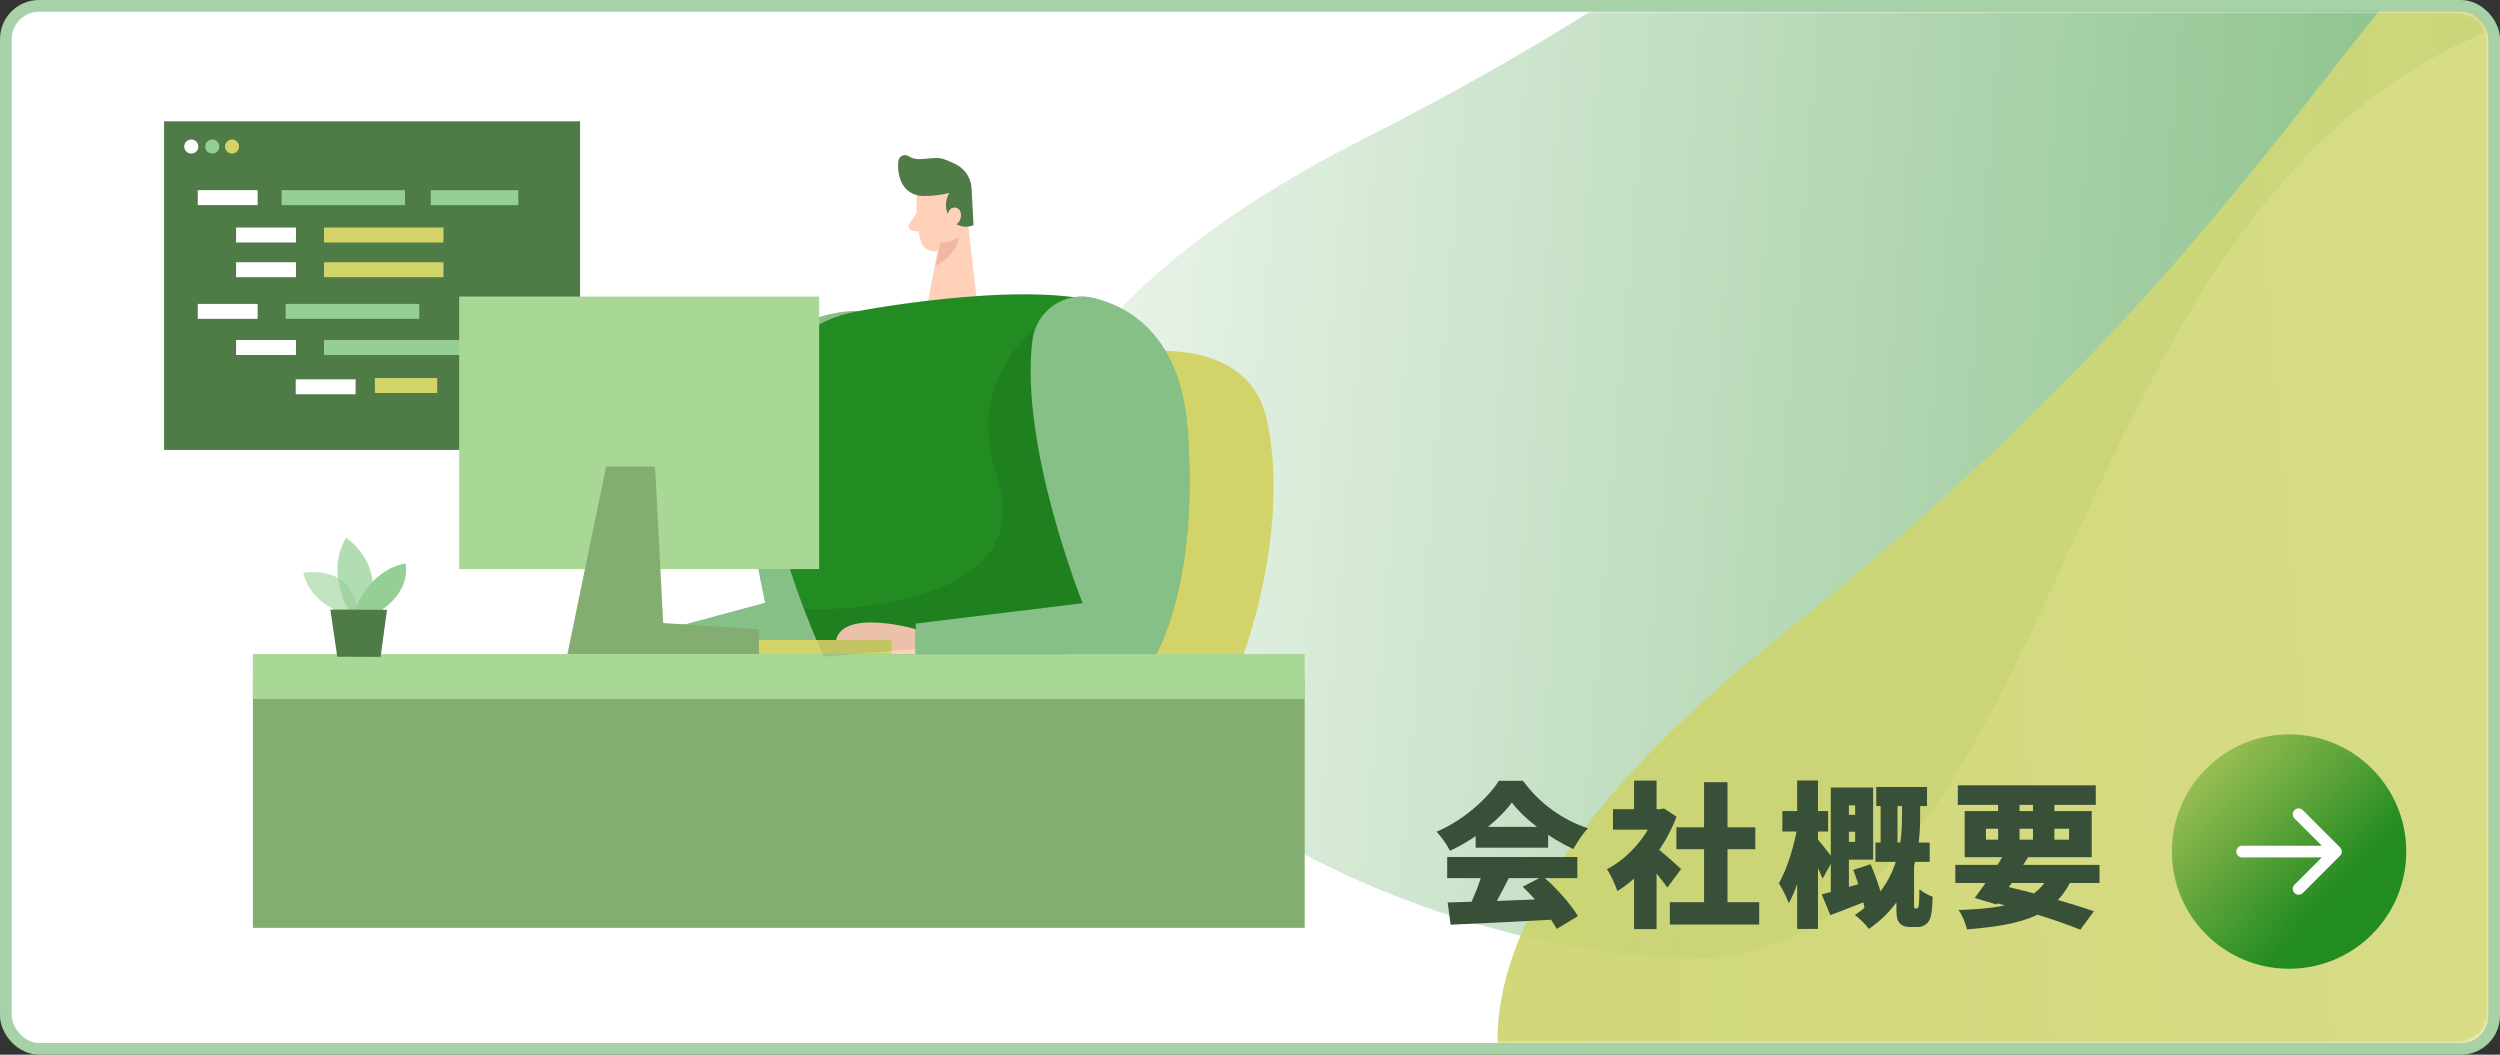
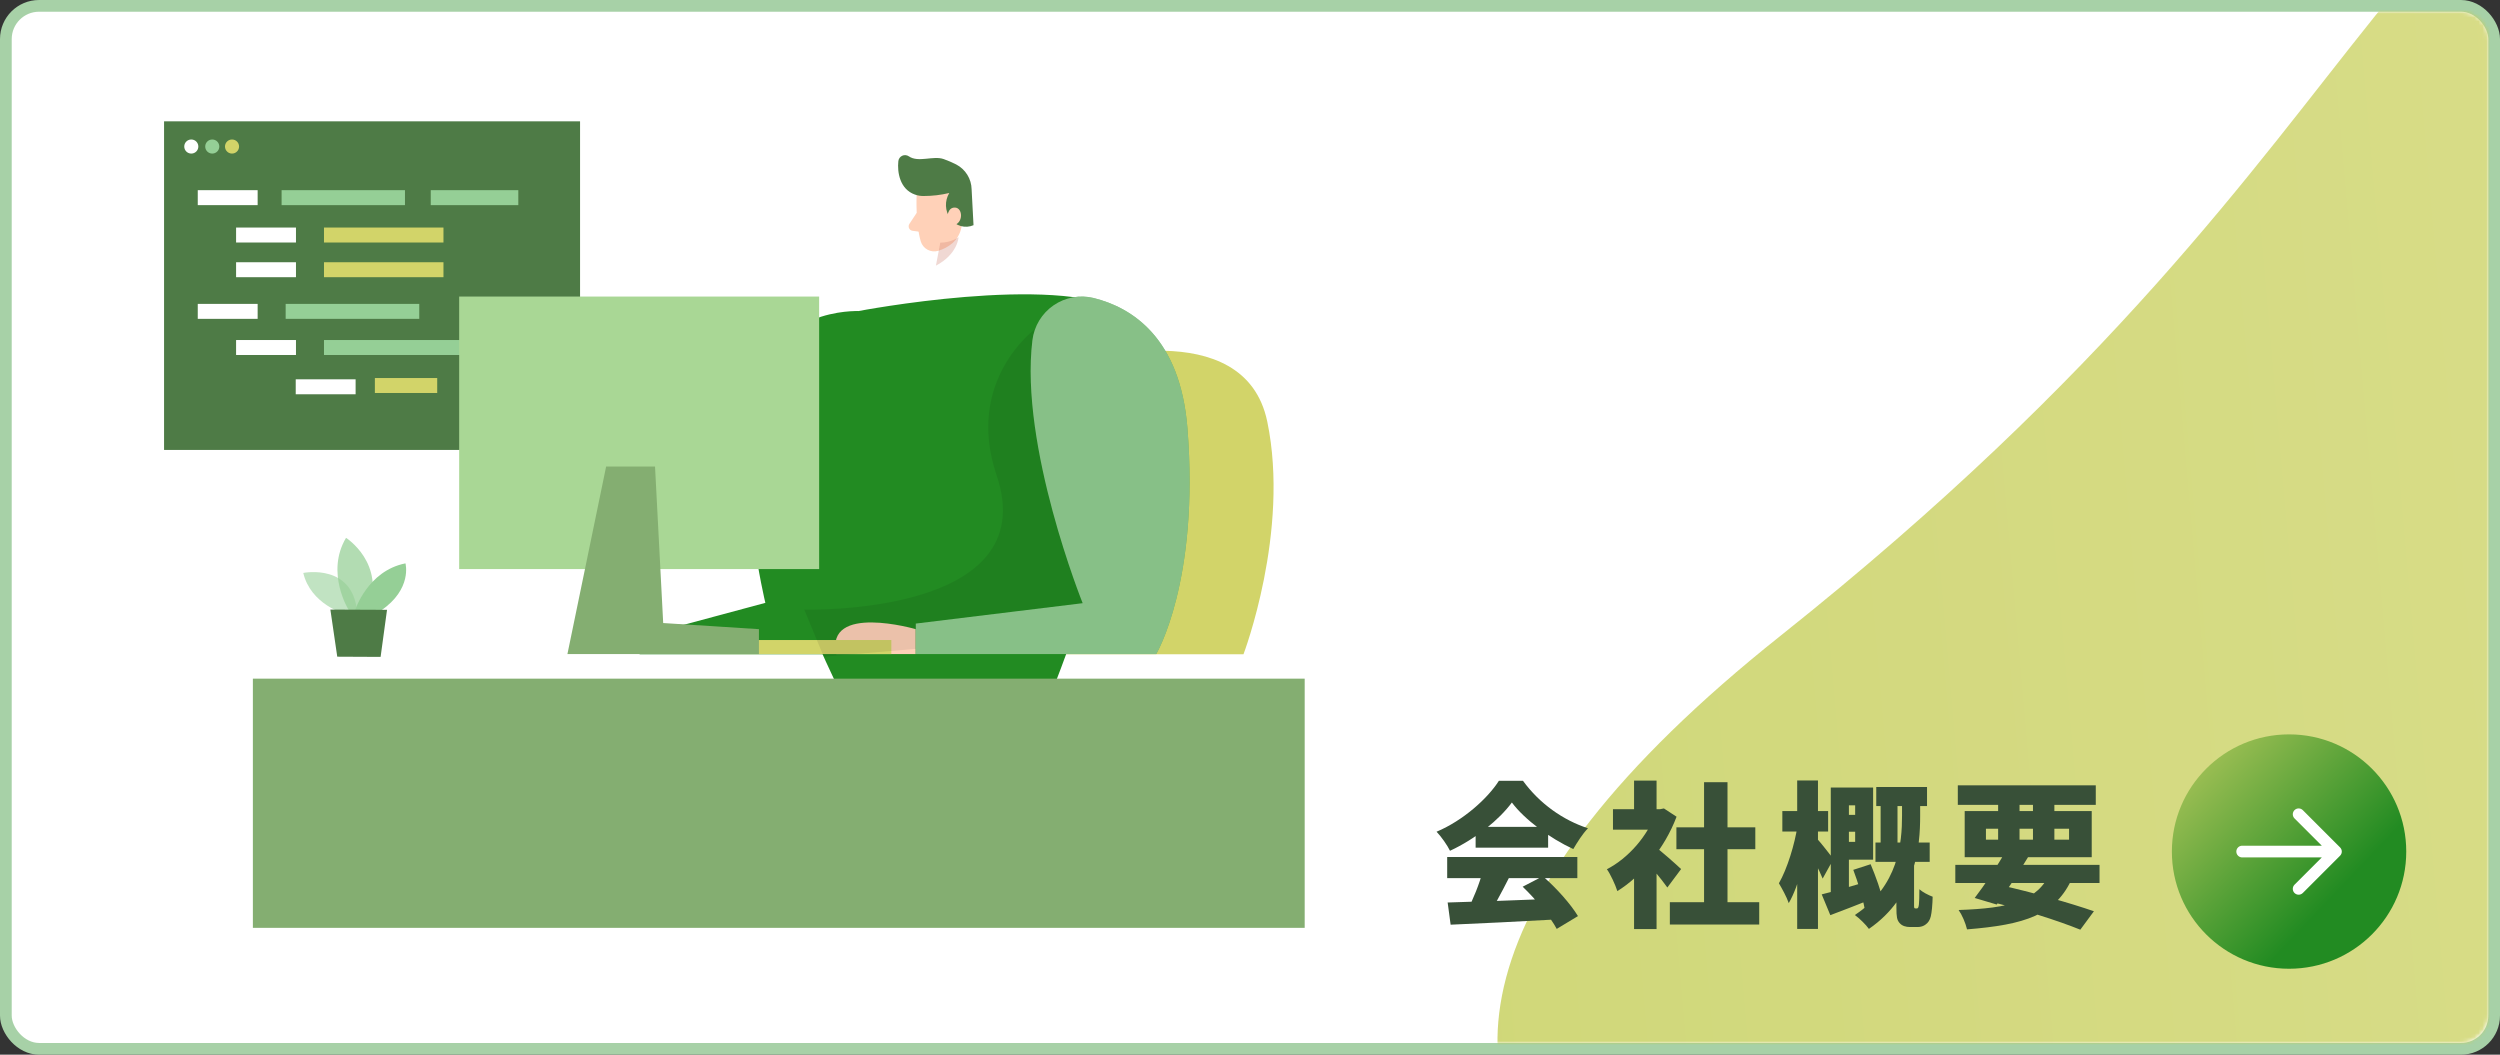
<svg xmlns="http://www.w3.org/2000/svg" width="640" height="270" viewBox="0 0 640 270" fill="none">
  <rect x="0" y="0" width="640" height="270" fill="#333333" stroke="none" />
  <rect x="1.5" y="1.5" width="637" height="267" rx="8.5" fill="white" stroke="#A7D1A7" stroke-width="3" />
  <mask id="mask0_6_1306" style="mask-type:alpha" maskUnits="userSpaceOnUse" x="5" y="3" width="632" height="264">
    <rect x="-1.5" y="1.5" width="629" height="261" rx="5.5" transform="matrix(-1 0 0 1 634 3)" fill="white" stroke="#A7D1A7" stroke-width="3" />
  </mask>
  <g mask="url(#mask0_6_1306)">
    <g opacity="0.8">
-       <path opacity="0.9" d="M650.428 -133.762C522.224 -139.453 533.789 -57.96 349.77 35.207C165.751 128.375 314.607 235.224 419.082 244.49C534.287 261.626 516.93 43.8 647.759 4.262C778.587 -35.277 778.632 -128.07 650.428 -133.762Z" fill="url(#paint0_linear_6_1306)" />
      <path opacity="0.9" d="M730.106 -73.522C600.217 -46.09 625.382 27.822 455.774 162.787C286.165 297.751 453.626 360.457 560.243 342.469C678.96 329.159 625.326 128.126 750.344 57.358C875.362 -13.411 859.995 -100.953 730.106 -73.522Z" fill="url(#paint1_linear_6_1306)" />
    </g>
  </g>
  <path d="M370.6 231.04C377.88 230.84 388.96 230.44 398.88 230.04L398.68 235.36C389.04 235.92 378.6 236.4 371.36 236.72L370.6 231.04ZM370.48 219.4H403.8V224.8H370.48V219.4ZM377.76 211.68H396.32V217H377.76V211.68ZM379.6 222.96L386.28 224.76C384.4 228.48 382.32 232.36 380.64 234.88L375.56 233.2C377.08 230.36 378.76 226.2 379.6 222.96ZM389.8 227L394.96 224.32C398.48 227.36 402.12 231.48 403.96 234.52L398.52 237.8C396.92 234.76 393.16 230.2 389.8 227ZM387.04 205.44C383.8 209.84 377.76 214.76 371.2 217.8C370.52 216.4 368.96 214.16 367.76 212.92C374.6 210.04 380.84 204.4 383.72 199.88H389.88C394.16 205.76 400.16 209.96 406.52 212.04C405.08 213.52 403.8 215.6 402.76 217.36C396.84 214.64 390.28 209.8 387.04 205.44Z" fill="#385038" />
  <path d="M427.48 230.96H450.36V236.68H427.48V230.96ZM429.16 211.8H449.36V217.4H429.16V211.8ZM436.24 200.24H442.24V233.72H436.24V200.24ZM412.92 207.16H425.92V212.4H412.92V207.16ZM418.32 221.76L424.08 214.88V237.84H418.32V221.76ZM418.32 199.84H424.08V209.56H418.32V199.84ZM423.44 216.56C424.88 217.52 429.32 221.48 430.36 222.48L426.84 227.2C425.24 224.92 422.16 221.28 420.32 219.36L423.44 216.56ZM423.84 207.16H424.96L425.96 206.96L429.2 209.08C426.16 217.16 420.16 224.36 414.04 228.12C413.56 226.56 412.2 223.64 411.36 222.52C416.84 219.72 421.84 213.96 423.84 208.16V207.16Z" fill="#385038" />
  <path d="M480.32 201.48H493.32V206.36H480.32V201.48ZM480.12 215.68H494V220.64H480.12V215.68ZM481.44 202.72H485.76V218.04H481.44V202.72ZM470.64 208.6H477.32V212.92H470.64V208.6ZM474.44 222.68L478.88 221.24C480.16 224.28 481.6 228.24 482.08 230.76L477.32 232.48C476.88 229.96 475.64 225.84 474.44 222.68ZM470.44 201.6H479.52V220.08H470.44V215.52H474.92V206.16H470.44V201.6ZM466.36 228.96C469.32 228.24 473.88 226.92 478.28 225.6L479.08 230.2C475.52 231.64 471.72 233.08 468.56 234.28L466.36 228.96ZM468.68 201.6H473.32V229.68L468.68 230.6V201.6ZM456.28 207.64H468V212.88H456.28V207.64ZM460.08 199.8H465.4V237.8H460.08V199.8ZM460.16 211.44L463.44 212.48C462.48 218.68 460.52 226.76 457.92 231.2C457.4 229.64 456.2 227.48 455.4 226.12C457.56 222.36 459.44 216.12 460.16 211.44ZM465.32 214.88C466.08 215.68 468.8 219.16 469.36 219.92L466.6 224.92C465.76 222.84 463.96 219.32 463 217.6L465.32 214.88ZM486.92 204.4H491.56V208.88C491.56 216.68 490.52 229.48 478.44 237.8C477.72 236.76 475.96 235.04 474.84 234.24C486.08 226.84 486.92 215.64 486.92 208.84V204.4ZM485.48 221.12H490V231.8C490 232 490 232.24 490.04 232.36C490.08 232.52 490.24 232.56 490.4 232.56C490.48 232.56 490.56 232.56 490.68 232.56C490.84 232.56 490.96 232.52 491.04 232.36C491.12 232.24 491.2 231.92 491.24 231.56C491.32 230.88 491.36 229.4 491.36 227.64C492.12 228.36 493.68 229.16 494.76 229.56C494.72 231.56 494.52 233.68 494.28 234.6C494.04 235.56 493.64 236.16 493 236.64C492.48 237.08 491.68 237.32 490.92 237.32C490.28 237.32 489.52 237.32 488.96 237.32C487.92 237.32 486.92 237.04 486.28 236.28C485.64 235.52 485.48 234.8 485.48 232.32V221.12Z" fill="#385038" />
  <path d="M500.56 221.4H537.48V226.04H500.56V221.4ZM501.2 201.04H536.52V206.04H501.2V201.04ZM513.6 217.72L519.32 219.2C516.76 223.44 513.52 228.36 511.16 231.56L505.52 229.88C507.96 226.72 511.32 221.68 513.6 217.72ZM524.96 223.16L530.6 224.52C526.36 234.32 518.28 236.72 503.56 237.92C503.16 236.24 502.28 234.2 501.4 232.96C514.4 232.52 521.76 230.76 524.96 223.16ZM508.6 230.6L511.56 226.48C520.4 228.44 530.16 231.24 536.04 233.28L532.56 238C526.92 235.72 517.8 232.76 508.6 230.6ZM511.52 203H517V216.52H511.52V203ZM520.44 203H525.92V216.52H520.44V203ZM508.4 212.16V214.96H529.68V212.16H508.4ZM502.96 207.64H535.48V219.44H502.96V207.64Z" fill="#385038" />
  <path d="M616 218C616 234.569 602.569 248 586 248C569.431 248 556 234.569 556 218C556 201.431 569.431 188 586 188C602.569 188 616 201.431 616 218Z" fill="url(#paint2_linear_6_1306)" />
  <path d="M574 216.5C573.172 216.5 572.5 217.172 572.5 218C572.5 218.828 573.172 219.5 574 219.5L574 216.5ZM599.061 219.061C599.646 218.475 599.646 217.525 599.061 216.939L589.515 207.393C588.929 206.808 587.979 206.808 587.393 207.393C586.808 207.979 586.808 208.929 587.393 209.515L595.879 218L587.393 226.485C586.808 227.071 586.808 228.021 587.393 228.607C587.979 229.192 588.929 229.192 589.515 228.607L599.061 219.061ZM574 219.5L598 219.5L598 216.5L574 216.5L574 219.5Z" fill="white" />
  <path d="M276.126 92.797C276.126 92.797 318.563 79.758 324.42 107.926C330.276 136.094 318.33 167.497 318.33 167.497H249.221L276.126 92.797Z" fill="#D2D469" />
  <path d="M219.716 79.642C219.716 79.642 197.235 78.581 192.811 100.924C188.387 123.267 195.93 154.331 195.93 154.331L162.034 163.445L163.742 167.487H212.099L226.952 132.688L219.716 79.642Z" fill="#228B22" />
-   <path opacity="0.46" d="M219.716 79.642C219.716 79.642 197.235 78.581 192.811 100.924C188.387 123.267 195.93 154.331 195.93 154.331L162.034 163.445L163.742 167.487H212.099L226.952 132.688L219.716 79.642Z" fill="white" />
  <path d="M234.655 49.957C234.655 49.957 234.326 57.108 235.715 61.797C235.851 62.25 236.076 62.672 236.375 63.038C236.674 63.405 237.043 63.709 237.46 63.932C237.877 64.156 238.333 64.295 238.804 64.342C239.275 64.389 239.75 64.342 240.203 64.205C242.558 63.473 245.508 61.797 246.166 57.988L248.044 51.623C248.287 50.315 248.119 48.963 247.562 47.754C247.006 46.546 246.088 45.54 244.935 44.875C240.808 42.17 234.633 45.596 234.655 49.957Z" fill="#FFD1B8" />
-   <path d="M247.555 54.89L250.218 78.188L237.264 78.729L240.532 61.563L247.555 54.89Z" fill="#FFD1B8" />
  <path d="M236.447 50.179C238.659 50.181 240.863 49.92 243.014 49.405C242.415 50.403 242.12 51.554 242.167 52.718C242.215 53.881 242.601 55.005 243.28 55.951C243.921 56.878 244.863 57.553 245.947 57.863C247.03 58.172 248.187 58.096 249.221 57.648L248.733 48.461C248.707 47.142 248.326 45.854 247.629 44.734C246.933 43.614 245.947 42.702 244.776 42.095C243.745 41.571 242.682 41.114 241.593 40.727C238.909 39.772 235.1 41.703 232.66 40.016C232.414 39.847 232.128 39.744 231.831 39.719C231.534 39.694 231.235 39.746 230.964 39.872C230.693 39.997 230.46 40.191 230.286 40.434C230.113 40.676 230.006 40.96 229.976 41.257C229.668 44.069 230.347 48.44 234.219 49.808C234.934 50.064 235.688 50.19 236.447 50.179Z" fill="#4E7B46" />
  <path d="M242.505 55.771C242.505 55.771 242.505 53.012 244.521 53.14C246.537 53.267 246.707 57.245 243.916 57.733L242.505 55.771Z" fill="#FFD1B8" />
  <path d="M234.686 54.476L232.808 57.309C232.701 57.469 232.635 57.655 232.619 57.848C232.602 58.04 232.634 58.234 232.712 58.411C232.791 58.588 232.913 58.742 233.067 58.859C233.221 58.976 233.402 59.052 233.593 59.081L236.352 59.484L234.686 54.476Z" fill="#FFD1B8" />
  <path opacity="0.31" d="M240.712 62.115C242.374 62.12 244.001 61.636 245.391 60.725C245.391 60.725 245.2 65.054 239.598 68.003L240.712 62.115Z" fill="#CE8172" />
  <path d="M219.716 79.641C219.716 79.641 270.142 69.976 287.372 79.641C304.601 89.307 268.456 179.22 268.456 179.22L215.345 177.544C215.345 177.544 168.877 88.882 219.716 79.641Z" fill="#228B22" />
  <path d="M334 173.735H64.736V237.529H334V173.735Z" fill="#84AE71" />
-   <path d="M334 167.444H64.736V178.955H334V167.444Z" fill="#A9D795" />
  <path d="M148.496 31.061H42V115.183H148.496V31.061Z" fill="#4E7B46" />
  <path d="M107.332 77.796H73.128V81.625H107.332V77.796Z" fill="#95CF96" />
  <path d="M113.528 67.133H82.941V70.963H113.528V67.133Z" fill="#D2D469" />
  <path d="M111.926 96.776H95.969V100.606H111.926V96.776Z" fill="#D2D469" />
  <path d="M123.702 87.047H82.941V90.877H123.702V87.047Z" fill="#95CF96" />
  <path d="M75.769 87.047H60.439V90.877H75.769V87.047Z" fill="white" />
  <path d="M91.036 97.104H75.706V100.934H91.036V97.104Z" fill="white" />
  <path d="M65.956 77.796H50.626V81.625H65.956V77.796Z" fill="white" />
  <path d="M48.97 39.316C49.966 39.316 50.774 38.508 50.774 37.512C50.774 36.516 49.966 35.709 48.97 35.709C47.974 35.709 47.167 36.516 47.167 37.512C47.167 38.508 47.974 39.316 48.97 39.316Z" fill="white" />
  <path d="M54.339 39.316C55.335 39.316 56.142 38.508 56.142 37.512C56.142 36.516 55.335 35.709 54.339 35.709C53.342 35.709 52.535 36.516 52.535 37.512C52.535 38.508 53.342 39.316 54.339 39.316Z" fill="#95CF96" />
  <path d="M59.399 39.316C60.395 39.316 61.203 38.508 61.203 37.512C61.203 36.516 60.395 35.709 59.399 35.709C58.403 35.709 57.596 36.516 57.596 37.512C57.596 38.508 58.403 39.316 59.399 39.316Z" fill="#D2D469" />
  <path d="M65.956 48.684H50.626V52.514H65.956V48.684Z" fill="white" />
  <path d="M75.769 58.253H60.439V62.083H75.769V58.253Z" fill="white" />
  <path d="M113.528 58.253H82.941V62.083H113.528V58.253Z" fill="#D2D469" />
  <path d="M75.769 67.133H60.439V70.963H75.769V67.133Z" fill="white" />
  <path d="M103.672 48.684H72.088V52.514H103.672V48.684Z" fill="#95CF96" />
  <path d="M132.688 48.684H110.271V52.514H132.688V48.684Z" fill="#95CF96" />
  <path d="M234.442 161.068C234.442 161.068 211.282 154.363 214.062 167.434H234.442V161.068Z" fill="#FFD1B8" />
  <path d="M228.183 163.848H184.377V167.444H228.183V163.848Z" fill="#D2D469" />
  <path d="M209.701 75.918H117.549V145.684H209.701V75.918Z" fill="#A9D795" />
  <path opacity="0.08" d="M264.997 84.225C264.997 84.225 246.908 97.412 255.13 121.686C267.384 157.854 205.882 156.05 205.882 156.05L210.889 168.123L281.473 162.065L287.616 137.664L264.997 84.225Z" fill="black" />
  <path d="M155.169 119.437L145.26 167.444H194.286V161.068L169.778 159.498L167.688 119.437H155.169Z" fill="#84AE71" />
  <path d="M264.297 87.089C264.517 85.304 265.114 83.585 266.047 82.047C266.98 80.509 268.229 79.186 269.71 78.166C271.192 77.145 272.873 76.45 274.643 76.127C276.412 75.803 278.23 75.859 279.977 76.289C289.802 78.729 302.14 86.453 303.986 109.602C307.116 148.857 295.987 167.444 295.987 167.444H234.442V159.636L277.166 154.416C277.166 154.416 260.965 114.154 264.297 87.089Z" fill="#228B22" />
  <path opacity="0.46" d="M264.297 87.089C264.517 85.304 265.114 83.585 266.047 82.047C266.98 80.509 268.229 79.186 269.71 78.166C271.192 77.145 272.873 76.45 274.643 76.127C276.412 75.803 278.23 75.859 279.977 76.289C289.802 78.729 302.14 86.453 303.986 109.602C307.116 148.857 295.987 167.444 295.987 167.444H234.442V159.636L277.166 154.416C277.166 154.416 260.965 114.154 264.297 87.089Z" fill="white" />
  <path opacity="0.58" d="M88.246 157.142C88.246 157.142 79.557 154.766 77.636 146.671C77.636 146.671 91.11 143.944 91.492 157.853L88.246 157.142Z" fill="#95CF96" />
  <path opacity="0.73" d="M89.317 156.272C89.317 156.272 83.238 146.671 88.585 137.685C88.585 137.685 98.834 144.199 94.283 156.294L89.317 156.272Z" fill="#95CF96" />
  <path d="M90.877 156.283C90.877 156.283 94.06 146.14 103.799 144.22C103.799 144.22 105.613 150.798 97.508 156.315L90.877 156.283Z" fill="#95CF96" />
  <path d="M84.575 156.05L86.336 168.113L97.434 168.166L99.078 156.113L84.575 156.05Z" fill="#4E7B46" />
  <defs>
    <linearGradient id="paint0_linear_6_1306" x1="787.732" y1="-13.587" x2="215.528" y2="-60.002" gradientUnits="userSpaceOnUse">
      <stop stop-color="#228B22" />
      <stop offset="1" stop-color="white" />
    </linearGradient>
    <linearGradient id="paint1_linear_6_1306" x1="888.161" y1="4.71" x2="300.465" y2="56.219" gradientUnits="userSpaceOnUse">
      <stop stop-color="#D2D569" />
      <stop offset="1" stop-color="#BCC742" />
    </linearGradient>
    <linearGradient id="paint2_linear_6_1306" x1="536.244" y1="194.22" x2="586" y2="241.415" gradientUnits="userSpaceOnUse">
      <stop stop-color="#D2D569" />
      <stop offset="1" stop-color="#228B22" />
    </linearGradient>
  </defs>
</svg>